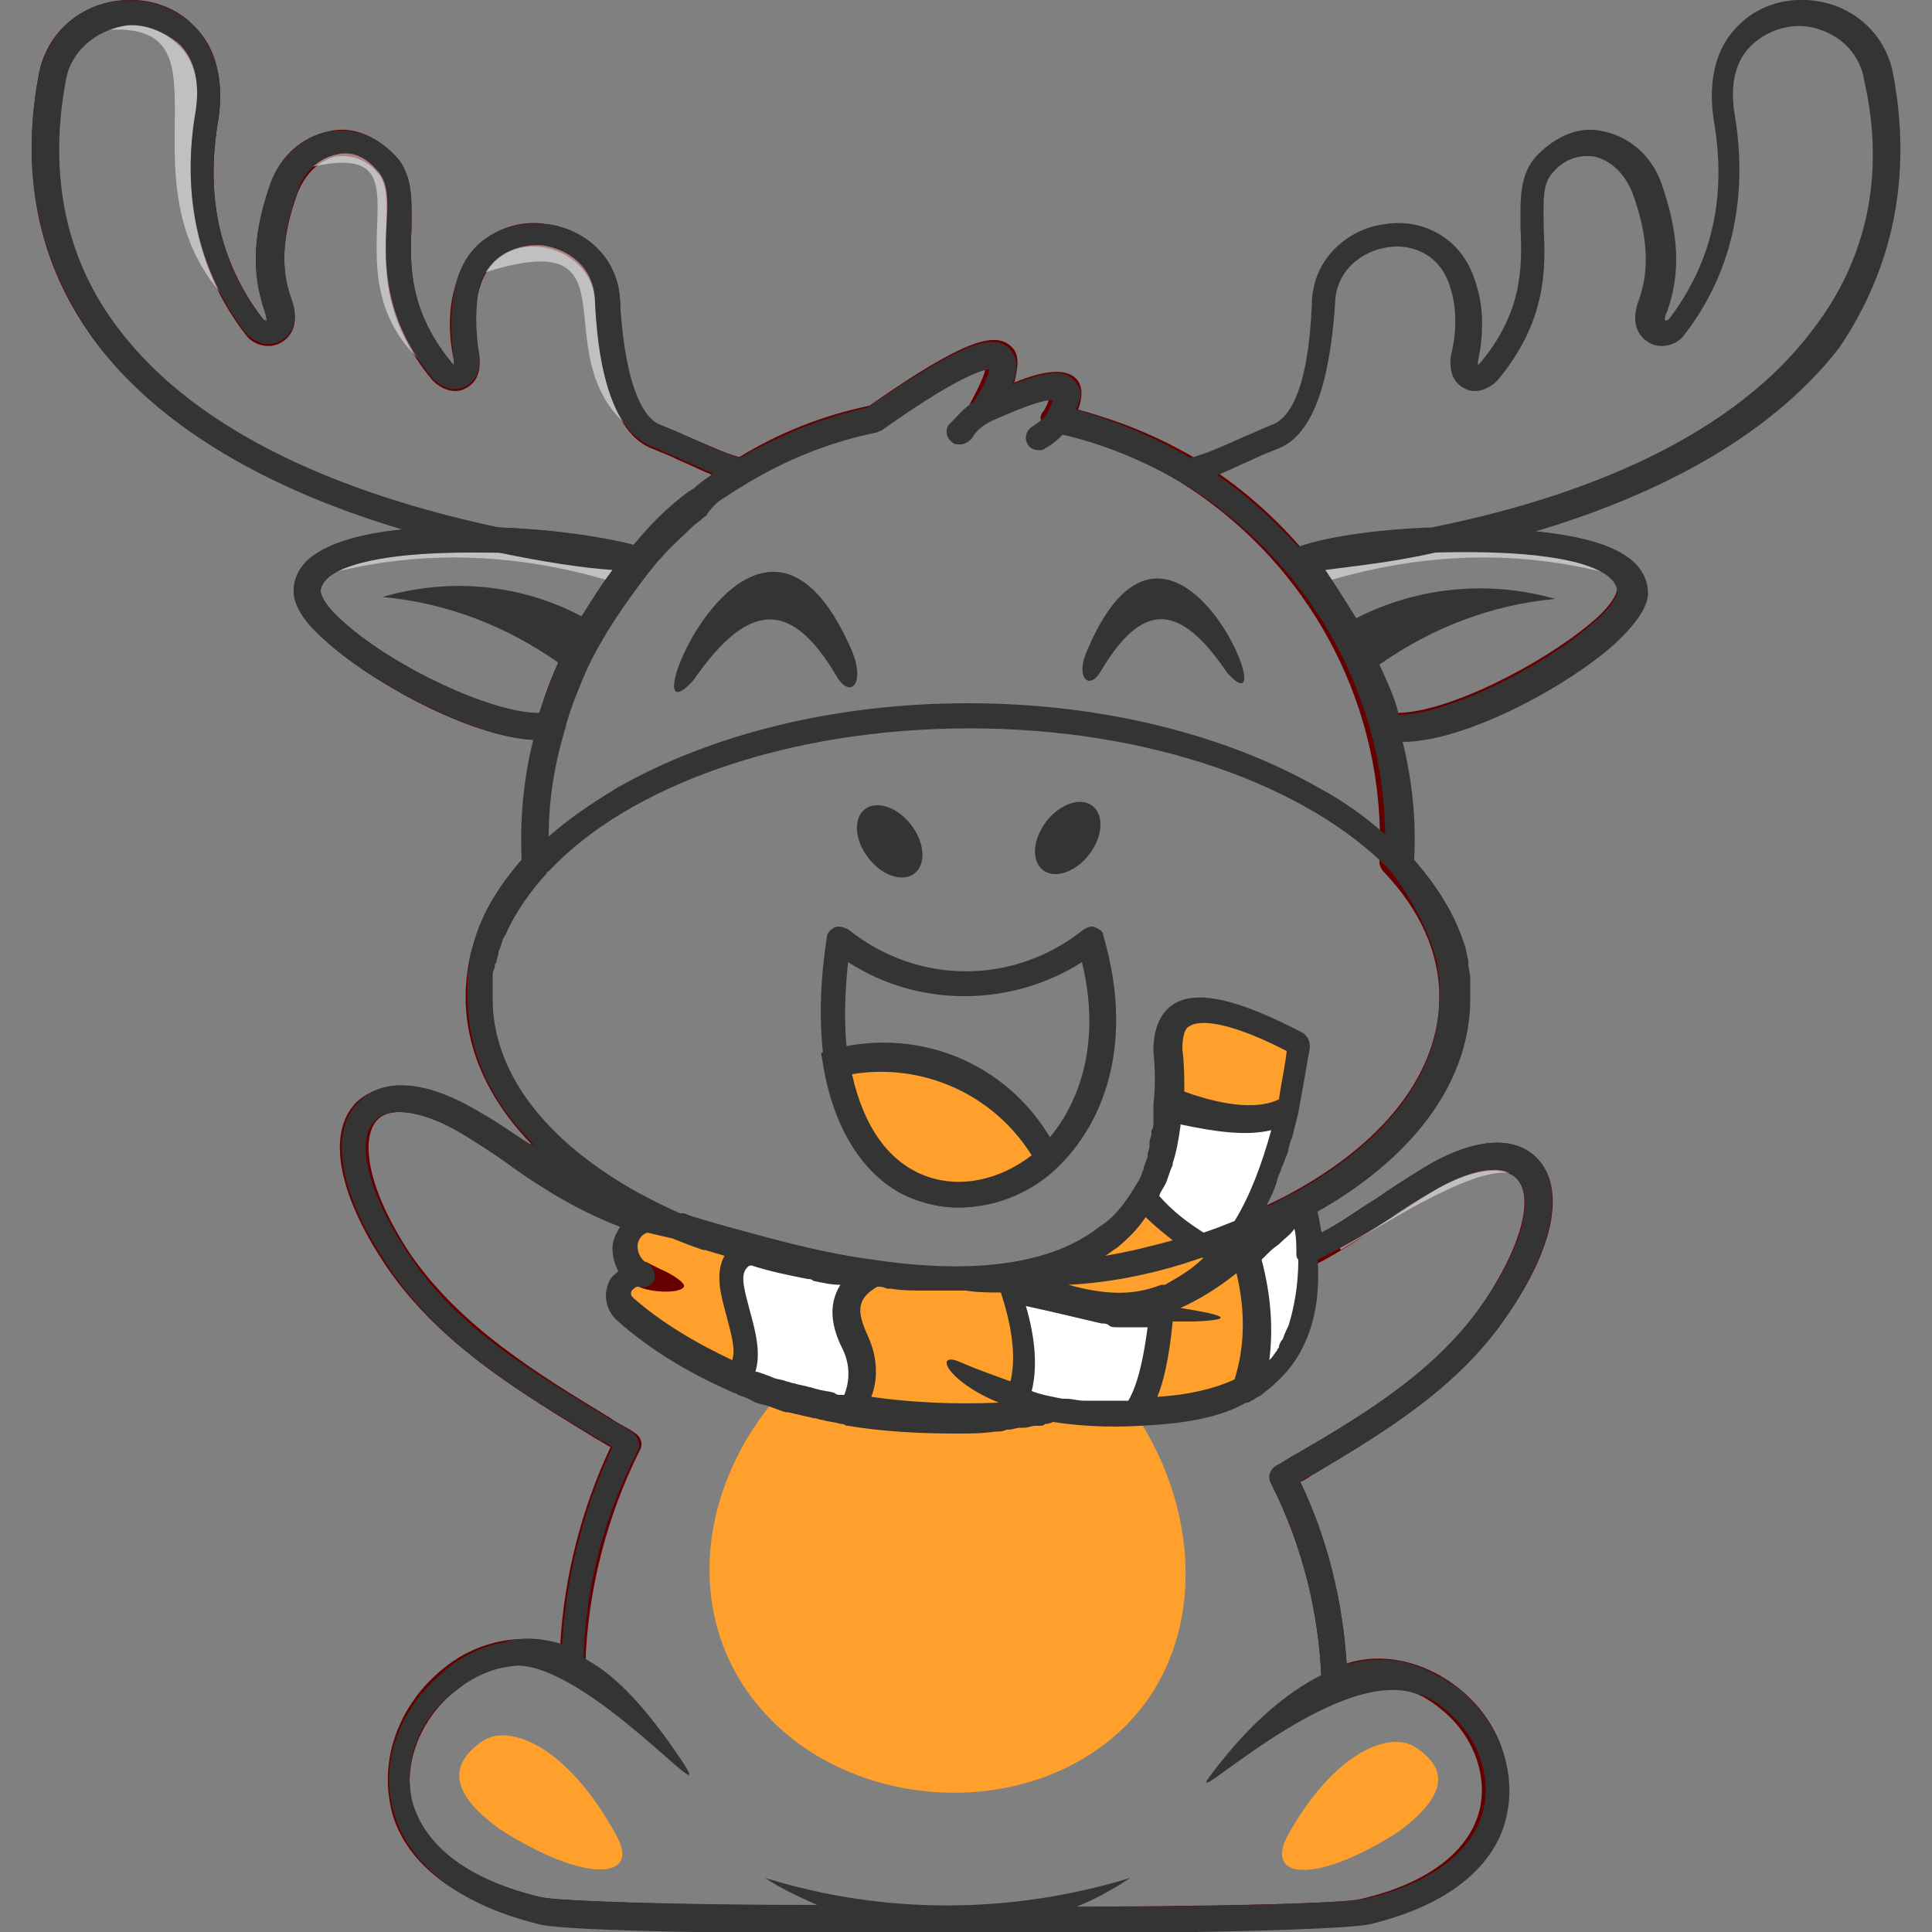
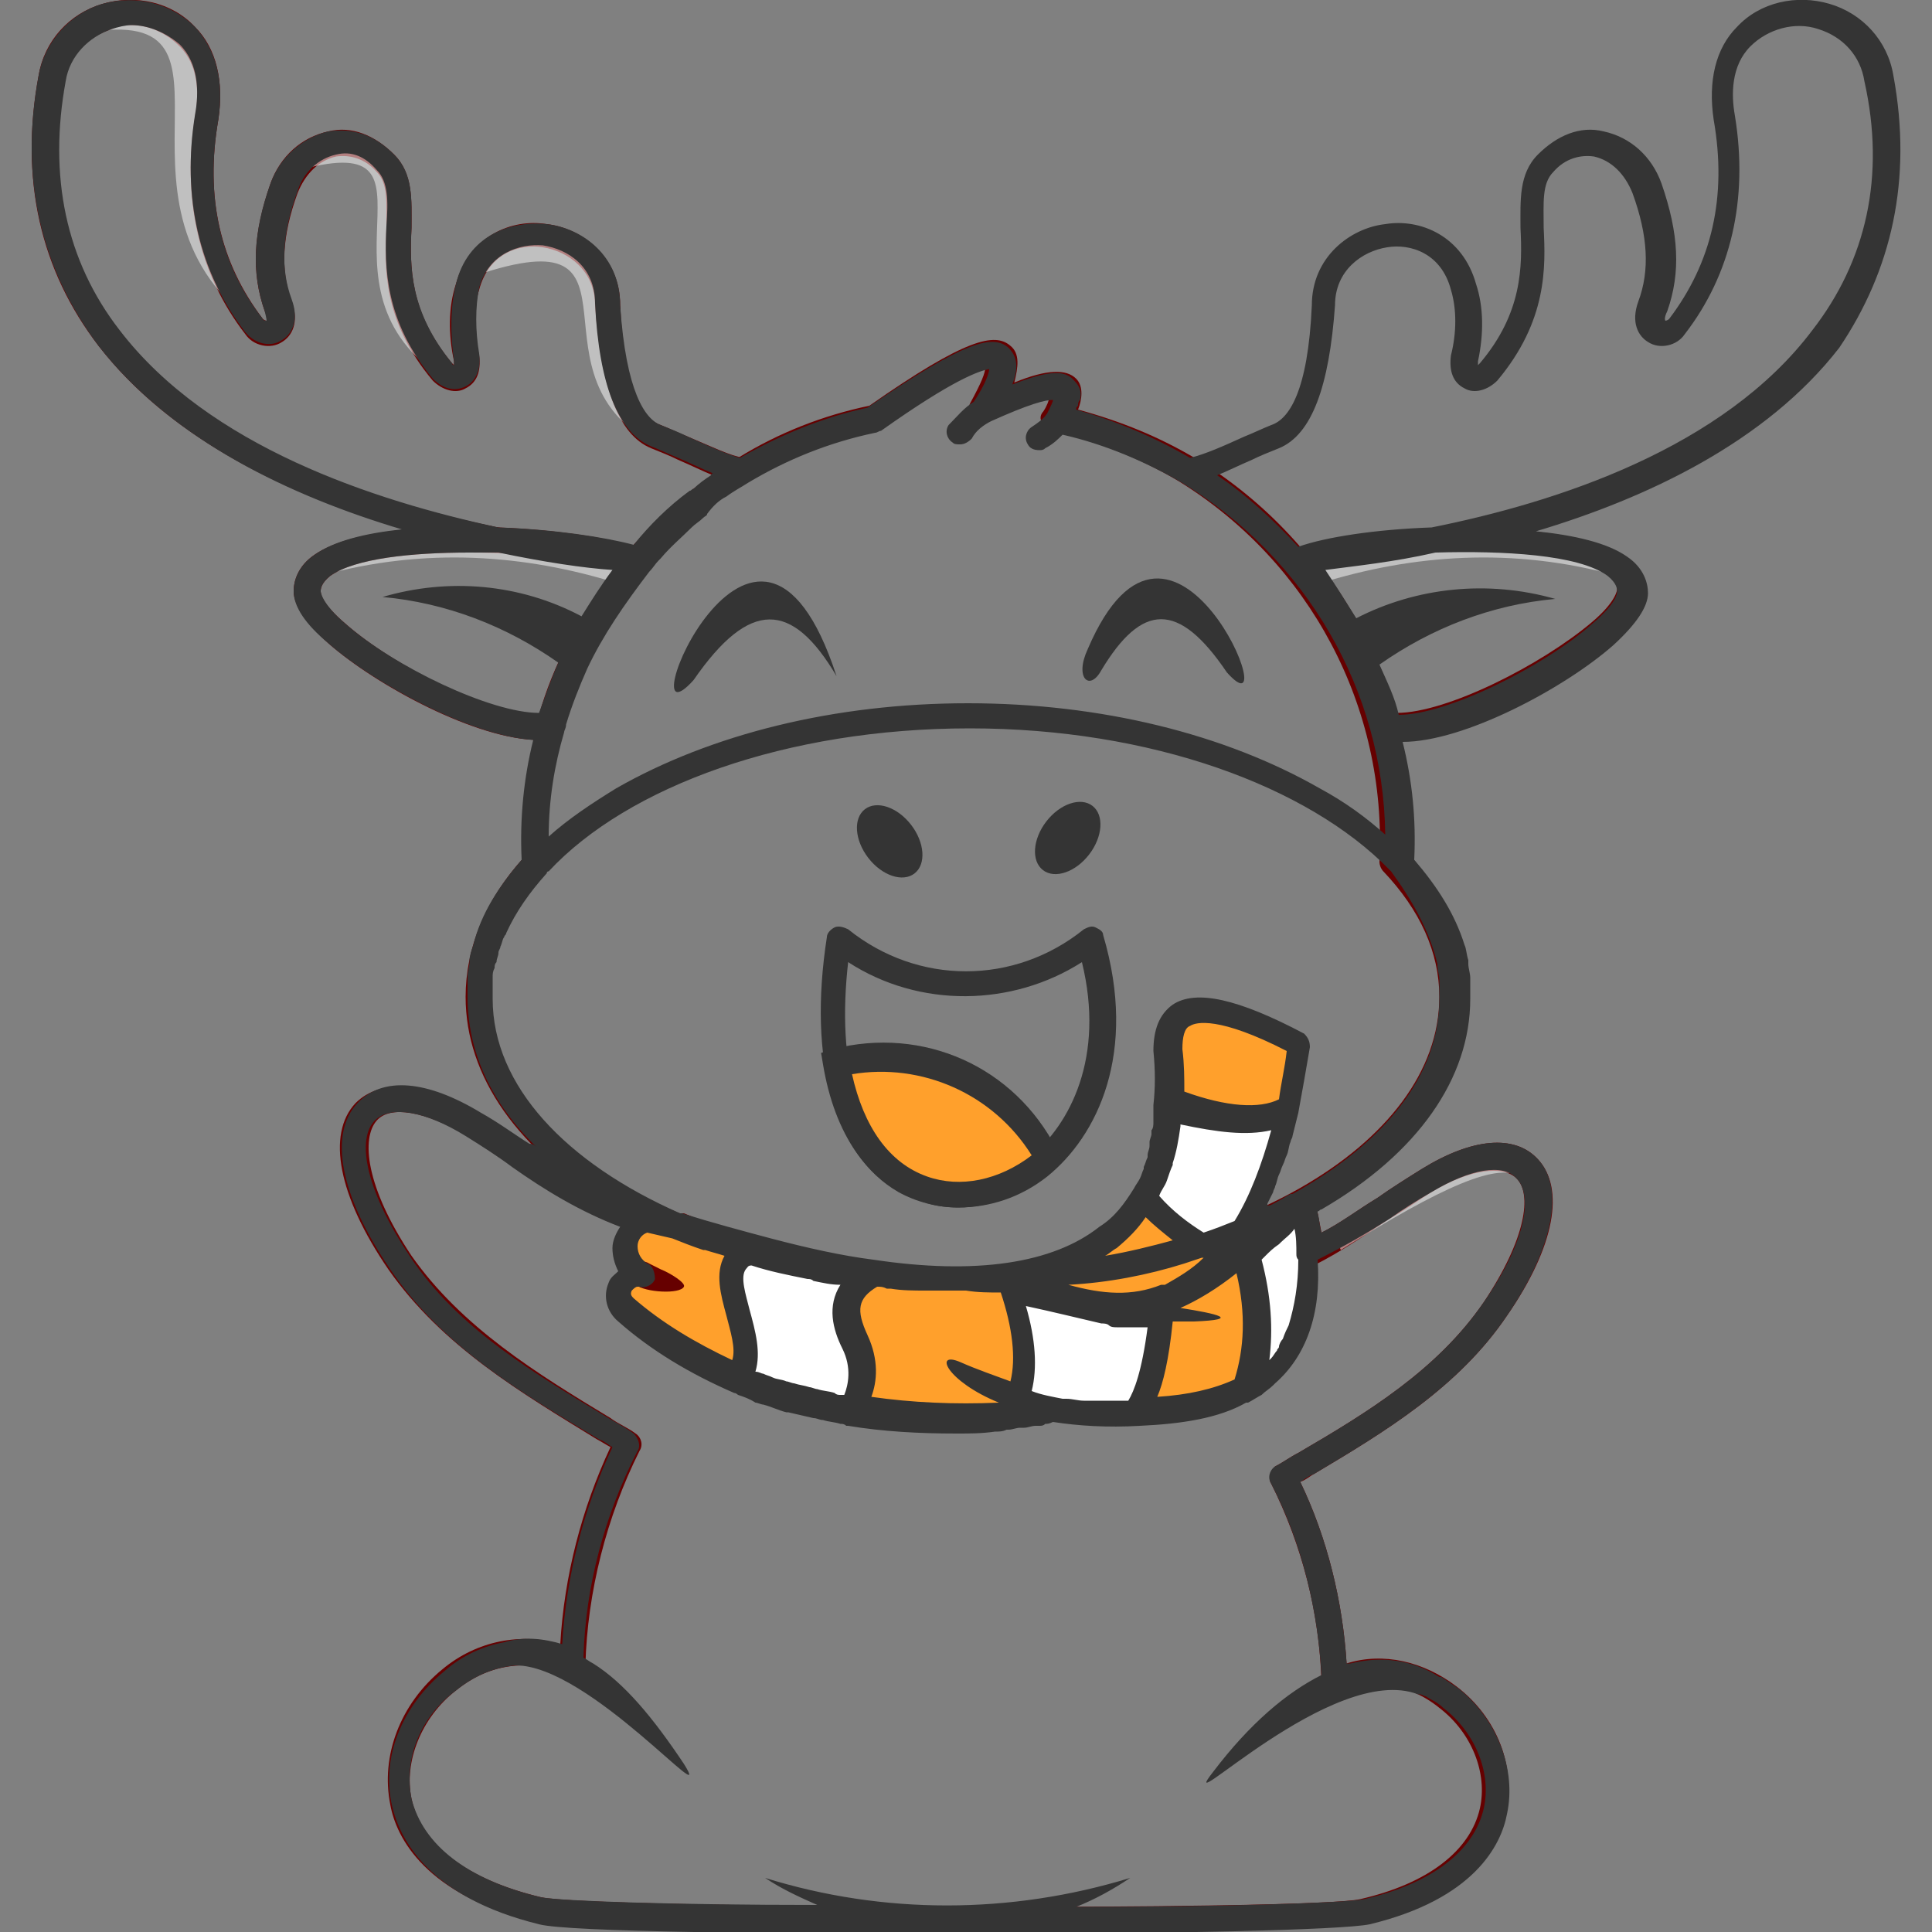
<svg xmlns="http://www.w3.org/2000/svg" version="1.1" id="Layer_1" x="0px" y="0px" viewBox="0 0 100 100" enable-background="new 0 0 100 100" xml:space="preserve">
  <rect x="0" y="0" width="100" height="100" fill="#808080" stroke="none" />
  <g>
    <path fill="#660000" d="M50,66.9c-6.9,0-13.3-1.6-18.2-4.4c-5-2.9-7.7-6.8-7.7-10.9c0-2.5,1-5,3-7.2c-0.4-8.4,3.9-16.3,11.1-20.7h0   c2.1-1.3,4.4-2.2,6.8-2.7c5-3.5,6.5-3.8,7.3-3.1c0.5,0.4,0.4,1.1,0.2,1.9c1.7-0.7,2.7-0.7,3.2-0.2c0.4,0.4,0.3,1.1,0.1,1.6   c2.2,0.6,4.2,1.4,6.2,2.6C69,28.1,73.3,36,72.9,44.4c2,2.2,3,4.7,3,7.2c0,4.2-2.7,8-7.7,10.9C63.3,65.4,56.9,66.9,50,66.9z    M45.6,22.2c-0.1,0.1-0.2,0.1-0.3,0.1c-2.3,0.5-4.5,1.4-6.6,2.6h0c-6.9,4.1-10.9,11.7-10.4,19.7c0,0.2-0.1,0.4-0.2,0.5   c-1.9,2-2.8,4.2-2.8,6.5c0,7.7,11,14,24.6,14c13.6,0,24.6-6.3,24.6-14c0-2.3-1-4.5-2.9-6.5c-0.1-0.1-0.2-0.3-0.2-0.5   c0.4-8-3.6-15.5-10.4-19.7c-2-1.2-4.3-2.1-6.6-2.6c-0.2-0.1-0.4-0.2-0.5-0.5c-0.1-0.2,0-0.4,0.1-0.5c0.2-0.3,0.3-0.6,0.3-0.7   c-0.3,0-1.2,0.2-3.2,1.2c-0.3,0.1-0.6,0.1-0.8-0.1c-0.2-0.2-0.2-0.5-0.1-0.8c0.6-1.1,0.8-1.6,0.8-1.9C50.8,19,49.4,19.5,45.6,22.2z    M38.5,24.4L38.5,24.4L38.5,24.4z" />
  </g>
  <g>
    <path fill="#660000" d="M27.9,38.3c-3.2,0-8.4-2.8-10.9-5c-1.2-1.1-1.8-2-1.8-2.7c0-0.5,0.2-1.3,1.1-1.9c3.4-2.3,14.1-1.4,16.9-0.3   c0.2,0.1,0.3,0.2,0.4,0.4c0.1,0.2,0,0.4-0.1,0.6c-2.3,2.8-3.8,5.6-4.4,8.3c-0.1,0.3-0.3,0.5-0.5,0.5C28.3,38.3,28.1,38.3,27.9,38.3   z M28.4,37.6L28.4,37.6L28.4,37.6z M24.3,28.6c-3,0-5.9,0.3-7.2,1.2c-0.5,0.4-0.5,0.7-0.5,0.8c0,0.1,0,0.6,1.3,1.7   c2.5,2.2,7.5,4.7,10,4.7c0,0,0,0,0,0c0.7-2.5,2-5,4-7.6C30.1,28.9,27.1,28.6,24.3,28.6z" />
  </g>
  <g opacity="0.5">
    <path fill-rule="evenodd" clip-rule="evenodd" fill="#FFFFFF" d="M15.9,30.3c0.6-3.4,14-2.6,17.1-1.4c-0.4,0.4-0.7,0.9-1,1.3   c-4.8-1.5-10-1.9-15.4-0.4C16.3,29.9,16.1,30.3,15.9,30.3" />
  </g>
  <g>
    <path fill="#660000" d="M33,29.6C33,29.6,33,29.6,33,29.6c-4.8-0.4-20.7-2.4-27.9-11.7C2.1,14,1,9.3,2,3.9c0.3-1.8,1.6-3.2,3.3-3.7   c1.7-0.5,3.6-0.1,4.8,1.2c1.1,1.1,1.5,2.8,1.2,4.8c-0.7,4,0.1,7.4,2.3,10.3c0.1,0.1,0.2,0.1,0.2,0.1c0,0,0.1-0.1-0.1-0.5   c-0.7-2-0.6-4,0.3-6.6c0.5-1.4,1.6-2.4,3-2.7c1.2-0.3,2.4,0.2,3.4,1.2c1,1,0.9,2.4,0.9,3.8c-0.1,2-0.1,4.4,2.1,7   c0,0,0.1,0.1,0.1,0.1c0,0,0-0.1,0-0.2c-0.3-1.4-0.3-2.8,0.1-4c0.7-2.5,2.9-3.4,4.7-3.1c1.8,0.2,3.8,1.7,3.8,4.2   c0.2,4.5,1.2,5.9,2.1,6.2c0.5,0.2,0.9,0.4,1.4,0.6c1.2,0.5,2.2,1,2.9,1.1c0.3,0.1,0.5,0.3,0.5,0.5c0,0.3-0.1,0.5-0.3,0.7   c-1.9,1.1-3.7,2.7-5.3,4.5C33.4,29.6,33.2,29.6,33,29.6z M6.8,1.3c-0.3,0-0.7,0-1,0.2C4.5,1.9,3.6,2.9,3.3,4.2   c-0.9,4.9,0.1,9.3,2.8,12.9c6.7,8.7,21.6,10.8,26.6,11.2c1.3-1.4,2.7-2.7,4.2-3.7c-0.5-0.2-1.1-0.5-1.8-0.8   c-0.4-0.2-0.9-0.4-1.4-0.6c-1.7-0.7-2.6-3.2-2.9-7.4c0,0,0,0,0,0c0-1.8-1.4-2.8-2.7-3c-1.2-0.2-2.8,0.3-3.3,2.2   c-0.3,1-0.3,2.2,0,3.4c0.1,0.8-0.1,1.4-0.7,1.7c-0.5,0.3-1.2,0.1-1.7-0.4c0,0,0,0,0,0c-2.6-3.1-2.5-5.9-2.4-7.9   c0-1.3,0.1-2.3-0.5-2.9c-0.6-0.7-1.4-0.9-2.1-0.8c-0.9,0.2-1.6,0.9-2,1.9c-0.8,2.2-0.9,4-0.3,5.6c0.4,1.1,0,1.8-0.5,2.1   c-0.6,0.4-1.5,0.2-1.9-0.4c-2.4-3.1-3.3-7-2.6-11.3c0.2-1.1,0.2-2.6-0.8-3.6C8.6,1.7,7.7,1.3,6.8,1.3z" />
  </g>
  <g>
    <path fill="#660000" d="M50.5,100c-10.4,0-21.3-0.2-22.7-0.5c-5.8-1.4-7.3-4.4-7.6-6.1c-0.5-2.5,0.5-5.2,2.7-7   c1.8-1.5,4.1-1.9,6.1-1.3c0.2-3.5,1.1-7,2.6-10.2c-0.2-0.1-0.5-0.3-0.7-0.4c-3.9-2.4-8-4.8-10.8-8.8c-2.6-3.8-3.2-7-1.7-8.6   c1.3-1.3,3.6-1.1,6.4,0.5c0.9,0.5,1.7,1.1,2.5,1.6c2.4,1.6,4.7,3.2,7.9,3.6c0.1,0,0.1,0,0.2,0c4.3,1.8,9.4,2.8,14.7,2.8   c7-0.2,12.7-1.5,17-3.9c0.2-0.1,0.4-0.1,0.6,0c0.2,0.1,0.3,0.3,0.4,0.5c0.1,0.6,0.2,1.1,0.3,1.6c1-0.5,1.9-1.2,2.9-1.8   c0.7-0.5,1.5-1,2.3-1.5c2.6-1.6,4.8-1.8,6-0.5c1.4,1.5,0.9,4.5-1.6,8.1c-2.5,3.7-6.3,6-10,8.2c-0.2,0.1-0.4,0.3-0.7,0.4   c1.4,2.9,2.2,6.2,2.4,9.4c1.9-0.6,4-0.1,5.7,1.2c2.1,1.6,3.1,4.2,2.5,6.5c-0.3,1.6-1.7,4.4-7.1,5.7C69.4,99.8,60.1,100,50.5,100z    M27.1,86.2c-1.2,0-2.4,0.4-3.5,1.3c-1.8,1.4-2.7,3.7-2.3,5.6c0.5,2.4,2.9,4.2,6.7,5.1c2.6,0.6,39.8,0.7,42.4,0.1   c3.5-0.8,5.7-2.5,6.2-4.7c0.4-1.8-0.4-3.9-2.1-5.2c-1.6-1.3-3.5-1.5-5.2-0.7c-0.2,0.1-0.4,0.1-0.6,0c-0.2-0.1-0.3-0.3-0.3-0.6   c-0.1-3.6-1-7.1-2.6-10.3c-0.2-0.3,0-0.7,0.2-0.9c0.4-0.2,0.8-0.5,1.2-0.7c3.6-2.1,7.2-4.3,9.6-7.8c2.2-3.3,2.5-5.6,1.7-6.4   c-0.7-0.7-2.4-0.5-4.4,0.7c-0.8,0.5-1.5,1-2.2,1.4c-1.2,0.8-2.5,1.7-3.9,2.4c-0.2,0.1-0.4,0.1-0.6,0c-0.2-0.1-0.3-0.3-0.3-0.5   c0-0.5-0.1-1-0.2-1.5c-4.3,2.2-10,3.4-16.8,3.6c-5.5,0-10.8-1-15.2-2.9c-3.4-0.5-5.9-2.2-8.3-3.8c-0.8-0.5-1.6-1.1-2.4-1.6   c-2.2-1.3-4-1.6-4.7-0.8c-0.8,0.9-0.6,3.4,1.8,7c2.6,3.7,6.5,6.1,10.3,8.4c0.4,0.3,0.9,0.5,1.3,0.8c0.3,0.2,0.4,0.6,0.2,0.9   c-1.7,3.4-2.7,7.3-2.8,11.1c0,0.2-0.1,0.4-0.3,0.6c-0.2,0.1-0.4,0.1-0.6,0C28.6,86.3,27.9,86.2,27.1,86.2z" />
  </g>
  <g opacity="0.5">
    <path fill-rule="evenodd" clip-rule="evenodd" fill="#FFFFFF" d="M79.4,61.3c-0.5-1.7-2.6-2-5.6-0.2c-1.5,0.9-3,2-4.5,2.9   c0,0.2,0,0.5,0.1,0.7c5.1-3.2,8.3-4.7,9.4-3.7C79,60.9,79.2,61.3,79.4,61.3" />
  </g>
  <g>
-     <path fill-rule="evenodd" clip-rule="evenodd" fill="#FFA02C" d="M40.4,72.1c5.5-4.2,13.3-3.8,18.3,1c3.7,5.4,3.8,12.9-1.3,17   c-5.1,4.1-13.3,3.4-17.7-1.3C35.2,84,36.1,76.9,40.4,72.1" />
-   </g>
+     </g>
  <g>
-     <path fill-rule="evenodd" clip-rule="evenodd" fill="#FFA02C" d="M72.4,94.8c-4.2,2.7-6.9,2.5-5.8,0.3c2.4-4.4,5.3-5.5,6.6-4.7   C75.1,91.6,74.8,93,72.4,94.8" />
-   </g>
+     </g>
  <g>
-     <path fill-rule="evenodd" clip-rule="evenodd" fill="#FFA02C" d="M25.9,94.7c4.4,2.8,7.3,2.6,6,0.3c-2.5-4.6-5.5-5.8-6.9-4.9   C23.1,91.4,23.4,92.9,25.9,94.7" />
-   </g>
+     </g>
  <g>
    <path fill="#343434" d="M49.6,62.5c-1.1,0-2.2-0.3-3.1-0.8c-3.3-1.9-4.7-6.8-3.7-13.2c0-0.2,0.2-0.4,0.4-0.5c0.2-0.1,0.5,0,0.7,0.1   c3.6,2.9,8.6,2.9,12.2,0c0.2-0.1,0.4-0.2,0.6-0.1c0.2,0.1,0.4,0.2,0.4,0.4c1.8,6.1-0.3,10.4-2.9,12.5C52.8,62,51.2,62.5,49.6,62.5z    M43.9,49.8c-0.6,5.3,0.5,9.3,3.2,10.8c1.9,1.1,4.3,0.8,6.2-0.7c2.1-1.7,3.9-5.2,2.7-10.1C52.4,52.1,47.6,52.2,43.9,49.8z" />
  </g>
  <g>
    <path fill-rule="evenodd" clip-rule="evenodd" fill="#FFA02C" d="M54.2,60c-2-4-6.6-6-10.9-4.9C44.4,62.5,50.5,63.4,54.2,60z" />
  </g>
  <g>
    <path fill="#343434" d="M49.6,62.5c-0.7,0-1.4-0.1-2.1-0.4c-2.6-0.9-4.3-3.4-4.9-7l-0.1-0.6l0.6-0.2c4.7-1.2,9.4,0.9,11.6,5.2   l0.2,0.5l-0.4,0.3C53.1,61.8,51.3,62.5,49.6,62.5z M44.1,55.6c0.6,2.7,1.9,4.6,3.9,5.3c1.7,0.6,3.7,0.2,5.4-1.1   C51.4,56.6,47.7,55,44.1,55.6z" />
  </g>
  <g>
    <path fill="#660000" d="M72.3,38.3c-0.2,0-0.4,0-0.6,0c-0.3,0-0.5-0.2-0.5-0.5c-0.7-2.7-2.1-5.5-4.4-8.3c-0.1-0.2-0.2-0.4-0.1-0.6   c0.1-0.2,0.2-0.4,0.4-0.4c2.8-1.1,13.6-2,16.9,0.3c0.9,0.6,1.1,1.4,1.1,1.9c0,0.8-0.6,1.7-1.8,2.7C80.8,35.4,75.5,38.3,72.3,38.3z    M72.3,36.9C72.3,36.9,72.3,36.9,72.3,36.9c2.6,0,7.5-2.5,10.1-4.7c1.3-1.1,1.3-1.7,1.3-1.7c0-0.1,0-0.4-0.5-0.8   c-2.5-1.7-11.2-1.3-14.8-0.4C70.3,31.9,71.6,34.5,72.3,36.9z" />
  </g>
  <g opacity="0.5">
    <path fill-rule="evenodd" clip-rule="evenodd" fill="#FFFFFF" d="M84.4,30.3c-0.6-3.4-14-2.6-17.1-1.4c0.4,0.4,0.7,0.9,1,1.3   c4.8-1.5,10-1.9,15.4-0.4C83.9,29.9,84.2,30.3,84.4,30.3" />
  </g>
  <g opacity="0.5">
    <path fill-rule="evenodd" clip-rule="evenodd" fill="#FFFFFF" d="M3.4,1.9c10.9-2.5,0.9,8.3,9.8,14.9C11,14,10,10.4,10.7,6.1   c0.3-1.5,0.1-3.1-1-4.2C8.2,0.4,4.1,0.2,3.4,1.9" />
  </g>
  <g opacity="0.5">
    <path fill-rule="evenodd" clip-rule="evenodd" fill="#FFFFFF" d="M14.8,9c9.1-2.8,1,5.2,7.6,10.2c-1.6-2.1-2.3-4.8-1.8-8   c0.2-1.1,0-2.3-0.8-3.1c-0.8-0.8-2-1.1-3.1-0.8C15.9,7.6,15.2,8.2,14.8,9" />
  </g>
  <g opacity="0.5">
    <path fill-rule="evenodd" clip-rule="evenodd" fill="#FFFFFF" d="M25.1,14.1c8.9-2.8,1.8,5.5,9,9c-1.9-1.8-3-4.4-2.9-7.7   c0-1.2-0.3-2.3-1.2-3c-0.9-0.7-2.2-0.8-3.2-0.3C25.9,12.5,25.3,13.2,25.1,14.1" />
  </g>
  <g>
    <path fill-rule="evenodd" clip-rule="evenodd" fill="#FFA02C" d="M33.2,66c-0.5-0.3-0.9-0.9-0.8-1.5c0-0.6,0.4-1.2,1-1.4   c0.6-0.2,1.1,0.1,1.7,0.3c17.8,5.8,26.4,2.5,25.5-9.1c-0.2-2.7,2.1-2.8,6.8-0.3c-1.2,9-4.3,13.3-9.5,14c2.9-0.2,5.5-2,9.5-5.7   c2,8.1-2,11.6-12,10.5c-1-0.1-2.1,0.4-3.7,0.5c-8.5,0.4-14.9-1.8-19.3-5.6c-0.4-0.3-0.5-0.8-0.3-1.2C32.3,66.1,32.8,65.9,33.2,66z" />
  </g>
  <g>
    <path fill-rule="evenodd" clip-rule="evenodd" fill="#FFFFFF" d="M59.2,61.9c0.8-1.3,1.2-2.9,1.4-4.8h0c2.8,1.1,4.9,1.2,6.1,0.4   l0,0c-0.7,3.3-1.8,5.8-3.3,7.5l-0.2,0C61.8,64.4,60.5,63.4,59.2,61.9L59.2,61.9z" />
  </g>
  <g>
    <path fill-rule="evenodd" clip-rule="evenodd" fill="#FFFFFF" d="M64.4,64.8c0.9-0.7,1.8-1.6,2.9-2.5c1.2,4.8,0.2,8-2.9,9.6   C65.2,69.9,65.2,67.5,64.4,64.8z" />
  </g>
  <g>
    <path fill-rule="evenodd" clip-rule="evenodd" fill="#FFFFFF" d="M52.2,66.2c1.1,3.1,1.1,5.5,0,7.1c1.3-0.1,2.2-0.5,3.1-0.4   c1.2,0.1,2.4,0.2,3.4,0.2c0.6-0.7,1.1-2.6,1.5-5.8C57.6,68.2,55.1,67.4,52.2,66.2z" />
  </g>
  <g>
    <path fill-rule="evenodd" clip-rule="evenodd" fill="#FFFFFF" d="M39.4,64.7c2.1,0.5,4,0.9,5.7,1.2l0,0.1c-1.6,1-1.7,2-0.9,3.5   c0.7,1.4,0.4,2.6-0.1,3.4c-2.1-0.4-4.1-0.9-5.8-1.6C39.9,69.4,36,65.2,39.4,64.7L39.4,64.7z" />
  </g>
  <g>
    <path fill="#660000" d="M32.9,66.5c-0.3-0.2-0.4-0.6-0.2-0.9c0.2-0.3,0.6-0.4,0.9-0.2c0.2,0.1,0.4,0.2,0.6,0.3   c0.5,0.2,1.3,0.7,1.2,0.9C35.2,67,33.4,66.9,32.9,66.5" />
  </g>
  <g>
    <path fill="#343434" d="M98,3.9c-0.3-1.8-1.6-3.2-3.3-3.7c-1.7-0.5-3.6-0.1-4.8,1.2c-1.1,1.1-1.5,2.8-1.2,4.8   c0.7,4-0.1,7.4-2.3,10.3c-0.1,0.1-0.2,0.1-0.2,0.1c0,0-0.1-0.1,0.1-0.5c0.7-2,0.6-4-0.3-6.6c-0.5-1.4-1.6-2.4-3-2.7   c-1.2-0.3-2.4,0.2-3.4,1.2c-1,1-0.9,2.4-0.9,3.8c0.1,2,0.1,4.4-2.1,7c0,0-0.1,0.1-0.1,0.1c0,0,0-0.1,0-0.2c0.3-1.4,0.3-2.8-0.1-4   c-0.7-2.5-2.9-3.4-4.7-3.1c-1.8,0.2-3.8,1.7-3.8,4.2c-0.2,4.5-1.2,5.9-2.1,6.2c-0.5,0.2-0.9,0.4-1.4,0.6c-1.1,0.5-2,0.9-2.8,1.1   c-1.9-1.1-3.8-1.9-5.9-2.5c0-0.1,0-0.1,0.1-0.2c0-0.1,0-0.2,0.1-0.3c0,0,0,0,0,0c0,0,0,0,0,0c0.1-0.4,0-0.7-0.3-1   c-0.5-0.6-1.4-0.5-3.2,0.2c0.3-0.8,0.3-1.4-0.2-1.9c-0.8-0.7-2.2-0.4-7.3,3.1c-2.3,0.5-4.5,1.4-6.6,2.6c-0.7-0.2-1.6-0.6-2.7-1.1   c-0.4-0.2-0.9-0.4-1.4-0.6c-0.8-0.3-1.8-1.7-2.1-6.2c0-2.6-2-4-3.8-4.2c-1.9-0.2-4.1,0.6-4.7,3.1c-0.3,1.2-0.3,2.6-0.1,4   c0,0.1,0,0.2,0,0.2c0,0-0.1,0-0.1-0.1c-2.2-2.7-2.2-5-2.1-7c0-1.5,0.1-2.8-0.9-3.8c-1-1-2.1-1.4-3.4-1.2c-1.3,0.3-2.5,1.3-3,2.7   c-0.9,2.5-1,4.6-0.3,6.6c0.1,0.4,0.1,0.5,0.1,0.5c0,0-0.2,0-0.2-0.1c-2.2-2.8-3-6.3-2.3-10.3c0.3-2-0.1-3.6-1.2-4.8   C8.9,0.2,7.1-0.3,5.3,0.2C3.6,0.7,2.3,2.2,2,3.9c-1,5.3,0.1,10,3.1,14c3.8,4.9,10,7.8,15.7,9.5c-1.9,0.2-3.5,0.6-4.5,1.3   c-0.9,0.6-1.1,1.4-1.1,1.9c0,0.8,0.6,1.7,1.8,2.7c2.4,2.1,7.4,4.8,10.6,5c-0.5,2-0.7,4.1-0.6,6.2c-1.2,1.4-2.1,2.8-2.5,4.4   c0,0,0,0,0,0c-0.1,0.3-0.2,0.6-0.2,0.8c0,0,0,0.1,0,0.1c0,0.2-0.1,0.5-0.1,0.7c0,0.1,0,0.1,0,0.2c0,0.3,0,0.6,0,0.9   c0,2.8,1.2,5.5,3.6,7.8c-0.1-0.1-0.2-0.2-0.4-0.2c-0.8-0.5-1.6-1.1-2.5-1.6c-2.8-1.7-5.1-1.9-6.4-0.5c-1.5,1.6-0.9,4.8,1.7,8.6   c2.7,4,6.8,6.4,10.8,8.8c0.3,0.1,0.5,0.3,0.7,0.4c-1.5,3.2-2.4,6.7-2.6,10.2c-1-0.3-2-0.4-3-0.1c-1.1,0.2-2.2,0.7-3.1,1.5   c-2.2,1.8-3.3,4.5-2.7,7c0.4,1.7,1.9,4.7,7.6,6.1c1.5,0.4,12.3,0.5,22.7,0.5c9.6,0,18.9-0.2,20.3-0.5c5.4-1.3,6.8-4.1,7.1-5.7   c0.5-2.3-0.5-4.9-2.5-6.5c-0.3-0.2-0.6-0.4-0.9-0.6c0,0,0,0-0.1,0c-1.4-0.9-3-1.1-4.6-0.7c-0.1,0-0.1,0-0.2,0   c-0.2-3.2-1-6.5-2.4-9.4c0.2-0.1,0.4-0.3,0.7-0.4c3.7-2.2,7.5-4.5,10-8.2c2.4-3.5,3-6.6,1.6-8.1c-1.2-1.3-3.4-1.1-6,0.5   c-0.8,0.5-1.6,1-2.3,1.5c-1,0.6-1.9,1.3-2.9,1.8c0,0,0,0,0,0c-0.1-0.3-0.1-0.7-0.2-1c0,0,0-0.1,0-0.1c0.1,0,0.1-0.1,0.2-0.1   c5-2.9,7.7-6.8,7.7-10.9c0-0.3,0-0.6,0-0.9c0-0.1,0-0.1,0-0.2c0-0.2-0.1-0.5-0.1-0.7c0-0.1,0-0.1,0-0.2c-0.1-0.3-0.1-0.6-0.2-0.8   c0,0,0,0,0,0c-0.5-1.6-1.4-3-2.6-4.4c0.1-2.1-0.1-4.1-0.6-6.1c3.2,0,8.4-2.8,10.9-5c1.2-1.1,1.8-2,1.8-2.7c0-0.5-0.2-1.3-1.1-1.9   c-1-0.7-2.7-1.1-4.7-1.3c5.7-1.7,11.9-4.6,15.7-9.5C97.9,14,99,9.3,98,3.9z M37.6,25.7c0.4-0.3,0.8-0.5,1.1-0.7h0   c2-1.2,4.2-2.1,6.6-2.6c0.1,0,0.2-0.1,0.3-0.1c3.8-2.7,5.1-3.1,5.6-3.2c0,0.2-0.2,0.8-0.8,1.7c-0.5,0.3-0.9,0.8-1.3,1.2   c-0.2,0.3-0.1,0.7,0.2,0.9c0.1,0.1,0.2,0.1,0.4,0.1c0.2,0,0.4-0.1,0.6-0.3c0.2-0.4,0.6-0.7,1-0.9c2-0.9,2.8-1.1,3.2-1.1   c0,0,0,0,0,0c0,0.1-0.1,0.3-0.3,0.7c-0.2,0.3-0.5,0.5-0.8,0.7c-0.3,0.2-0.4,0.6-0.2,0.9c0.1,0.2,0.3,0.3,0.6,0.3   c0.1,0,0.2,0,0.3-0.1c0.4-0.2,0.7-0.5,0.9-0.7c2.2,0.5,4.3,1.4,6.2,2.5c6.4,3.9,10.4,10.7,10.5,18.2c-1-0.9-2.1-1.7-3.4-2.4   c-4.9-2.8-11.3-4.4-18.2-4.4c-6.9,0-13.3,1.6-18.2,4.4c-1.3,0.8-2.5,1.6-3.5,2.5c0-1.9,0.3-3.7,0.8-5.4c0,0,0,0,0,0   c0-0.1,0.1-0.2,0.1-0.4c0.3-1,0.7-2,1.1-2.9c0.8-1.7,1.9-3.3,3.2-5c0.2-0.2,0.3-0.4,0.5-0.6c0,0,0.1-0.1,0.1-0.1   c0.5-0.6,1.1-1.1,1.6-1.6c0.2-0.2,0.4-0.3,0.6-0.5c0.1-0.1,0.2-0.1,0.2-0.2C36.9,26.2,37.2,25.9,37.6,25.7   C37.6,25.7,37.6,25.7,37.6,25.7z M6.2,17.1c-2.8-3.6-3.7-8-2.8-12.9c0.2-1.3,1.2-2.3,2.4-2.7c0.3-0.1,0.7-0.2,1-0.2   c0.9,0,1.8,0.4,2.5,1c1,1,1,2.5,0.8,3.6c-0.7,4.3,0.2,8.2,2.6,11.3c0.5,0.6,1.3,0.8,1.9,0.4c0.5-0.3,0.9-1,0.5-2.1   c-0.6-1.6-0.5-3.4,0.3-5.6c0.3-1,1.1-1.7,2-1.9c0.8-0.2,1.5,0.1,2.1,0.8c0.6,0.6,0.6,1.6,0.5,2.9c-0.1,2.1-0.1,4.9,2.4,7.9   c0,0,0,0,0,0c0.5,0.5,1.1,0.7,1.7,0.4c0.6-0.3,0.8-1,0.7-1.7c-0.2-1.2-0.2-2.4,0-3.4c0.5-1.8,2.1-2.3,3.3-2.2   c1.3,0.2,2.7,1.1,2.7,3c0,0,0,0,0,0c0.2,4.2,1.2,6.7,2.9,7.4c0.5,0.2,0.9,0.4,1.4,0.6c0.7,0.3,1.3,0.6,1.8,0.8c0,0-0.1,0-0.1,0.1   c-0.3,0.2-0.6,0.4-0.9,0.7c-0.1,0-0.1,0.1-0.2,0.1c-1.1,0.8-2.1,1.8-2.9,2.8c-1.5-0.4-4.1-0.8-7-0.9C19.3,25.9,10.8,23.1,6.2,17.1z    M17.9,32.3c-1.3-1.1-1.3-1.7-1.3-1.7c0-0.1,0-0.4,0.5-0.8c1.3-0.9,4.2-1.2,7.2-1.2c0.5,0,1,0,1.5,0c2.4,0.5,4.4,0.8,5.9,0.9   c-0.6,0.8-1.1,1.6-1.6,2.4c-3.2-1.7-6.9-2-10.3-1c3.3,0.3,6.4,1.5,9.1,3.4c-0.4,0.9-0.7,1.8-1,2.6c0,0,0,0,0,0   C25.4,36.9,20.4,34.5,17.9,32.3z M71.9,63.1c0.7-0.5,1.5-1,2.2-1.4c2-1.2,3.7-1.5,4.4-0.7c0.8,0.8,0.6,3.1-1.7,6.4   c-2.4,3.5-6,5.7-9.6,7.8c-0.4,0.2-0.8,0.5-1.2,0.7c-0.3,0.2-0.4,0.6-0.2,0.9c1.6,3.1,2.4,6.5,2.6,9.9c-1.8,0.9-3.7,2.5-5.6,5   c-2.2,2.8,6.2-5.7,10.6-4c0,0,0,0,0.1,0c0.1,0,0.2,0.1,0.3,0.1c0.3,0.2,0.6,0.3,0.9,0.6c1.7,1.3,2.5,3.4,2.1,5.2   c-0.5,2.2-2.7,3.9-6.2,4.7c-1,0.2-7.4,0.4-14.9,0.4c1-0.4,1.9-0.9,2.8-1.5c-6.2,1.9-12.8,1.9-18.9,0c0.9,0.6,1.8,1,2.7,1.4   C35,98.6,29,98.4,28,98.2c-3.8-0.9-6.1-2.7-6.7-5.1c-0.4-2,0.4-4.2,2.3-5.6c1-0.8,2-1.2,3.1-1.3c3.8,0,10.4,7.8,8.7,5.1   c-1.6-2.4-3.1-4.2-4.7-5.2c-0.2-0.1-0.3-0.2-0.5-0.3c0.1-3.7,1.1-7.4,2.8-10.7c0.2-0.3,0-0.7-0.2-0.9c-0.4-0.3-0.8-0.5-1.3-0.8   c-3.8-2.3-7.8-4.6-10.3-8.4c-2.4-3.6-2.7-6.1-1.8-7c0.8-0.8,2.6-0.5,4.7,0.8c0.8,0.5,1.6,1,2.4,1.6c1.7,1.2,3.5,2.3,5.6,3.1   c-0.2,0.3-0.4,0.7-0.4,1.1c0,0.4,0.1,0.8,0.3,1.2c-0.2,0.2-0.4,0.3-0.5,0.6c-0.3,0.7-0.1,1.5,0.5,2c1.7,1.5,3.7,2.7,6,3.7   c0,0,0,0,0,0c0.1,0,0.2,0.1,0.2,0.1c0.3,0.1,0.6,0.2,0.9,0.4c0.1,0,0.3,0.1,0.4,0.1c0.4,0.1,0.8,0.3,1.2,0.4c0.1,0,0.1,0,0.1,0   c0.4,0.1,0.9,0.2,1.3,0.3c0.2,0,0.3,0.1,0.5,0.1c0.3,0.1,0.6,0.1,0.9,0.2c0.1,0,0.2,0,0.3,0.1c0,0,0.1,0,0.1,0   c1.8,0.3,3.7,0.4,5.6,0.4c0.7,0,1.3,0,2-0.1c0.2,0,0.4,0,0.6-0.1c0,0,0,0,0,0c0,0,0,0,0.1,0c0.2,0,0.4-0.1,0.6-0.1   c0.1,0,0.1,0,0.2,0c0.2,0,0.4-0.1,0.6-0.1c0,0,0,0,0,0c0.1,0,0.1,0,0.2,0c0.1,0,0.2,0,0.3-0.1c0,0,0,0,0,0c0.1,0,0.2,0,0.4-0.1   c0,0,0,0,0,0c1.3,0.2,2.8,0.3,4.5,0.2c2.2-0.1,4.1-0.4,5.5-1.2c0,0,0,0,0.1,0c0.2-0.1,0.5-0.3,0.7-0.4c0,0,0,0,0,0   c0.2-0.2,0.4-0.3,0.6-0.5c0,0,0.1-0.1,0.1-0.1c1.6-1.4,2.4-3.6,2.2-6.4C69.6,64.5,70.8,63.8,71.9,63.1z M33.5,65.4   c-0.3-0.2-0.5-0.5-0.5-0.9c0-0.3,0.2-0.6,0.5-0.7c0.4,0.1,0.9,0.2,1.3,0.3c0,0,0,0,0,0c0.5,0.2,1,0.4,1.6,0.6c0,0,0.1,0,0.1,0   c0.3,0.1,0.7,0.2,1,0.3c-0.5,0.9-0.2,2,0.1,3.1c0.2,0.8,0.5,1.7,0.3,2.3c-1.9-0.9-3.6-1.9-5.1-3.2c0,0,0,0,0,0   c-0.1-0.1-0.2-0.2-0.1-0.4c0.1-0.1,0.2-0.2,0.3-0.2c0,0,0.1,0,0.1,0c0.3,0.1,0.7-0.1,0.8-0.4C33.9,65.9,33.8,65.5,33.5,65.4z    M43.6,69.8c0.5,1,0.3,1.9,0.1,2.4c-0.1,0-0.1,0-0.2,0c-0.1,0-0.2,0-0.3-0.1c-0.3-0.1-0.6-0.1-0.9-0.2c-0.1,0-0.3-0.1-0.4-0.1   c-0.3-0.1-0.5-0.1-0.8-0.2c-0.1,0-0.3-0.1-0.4-0.1c-0.2-0.1-0.5-0.1-0.7-0.2c-0.2-0.1-0.3-0.1-0.5-0.2c-0.1,0-0.2-0.1-0.4-0.1   c0.3-1,0-2.1-0.3-3.2c-0.2-0.8-0.5-1.7-0.2-2.1c0.1-0.1,0.1-0.2,0.3-0.2c0.9,0.3,1.9,0.5,2.9,0.7c0.1,0,0.2,0,0.3,0.1   c0.5,0.1,0.9,0.2,1.4,0.2C42.8,67.6,43.1,68.8,43.6,69.8z M61.2,54.3c0-0.6,0.1-1.1,0.4-1.2c0.3-0.2,1.5-0.5,5,1.3   c-0.1,0.9-0.3,1.7-0.4,2.5c-1,0.5-2.7,0.4-4.9-0.4C61.3,55.8,61.3,55.1,61.2,54.3z M65.8,58.5c-0.5,1.8-1.1,3.4-1.9,4.7   c-0.5,0.2-1,0.4-1.6,0.6c-0.8-0.5-1.6-1.1-2.3-1.9c0,0,0,0,0,0c0.1-0.3,0.3-0.5,0.4-0.8c0,0,0,0,0,0c0.1-0.3,0.2-0.6,0.3-0.8   c0,0,0-0.1,0-0.1c0.2-0.6,0.3-1.2,0.4-1.9c0,0,0-0.1,0-0.1C63,58.6,64.5,58.8,65.8,58.5z M66.7,68.6c-0.1,0.2-0.2,0.4-0.3,0.7   c-0.1,0.1-0.2,0.3-0.2,0.4c0,0.1-0.1,0.1-0.1,0.2c-0.1,0.1-0.2,0.3-0.3,0.4c0,0,0,0-0.1,0.1c0.2-1.6,0.1-3.3-0.4-5.2   c0,0,0.1-0.1,0.1-0.1c0,0,0.1-0.1,0.1-0.1c0.2-0.2,0.4-0.4,0.7-0.6c0,0,0,0,0.1-0.1c0.2-0.2,0.5-0.4,0.7-0.7   c0.1,0.4,0.1,0.9,0.1,1.3c0,0.1,0,0.2,0.1,0.3C67.2,66.5,67,67.6,66.7,68.6C66.7,68.6,66.7,68.6,66.7,68.6z M59.9,72.3   c0.3-0.7,0.6-1.9,0.8-3.9c0.3,0,0.7,0,1.1,0c2.5-0.1,1.2-0.4-0.7-0.7c0.9-0.4,1.9-1,2.9-1.8c0.5,2.1,0.4,3.9-0.1,5.5   C62.8,71.9,61.5,72.2,59.9,72.3z M57,68.5c0.1,0,0.3,0,0.4,0.1c0.1,0.1,0.3,0.1,0.4,0.1c0.2,0,0.3,0,0.5,0c0.4,0,0.7,0,1.1,0   c-0.3,2.3-0.7,3.3-1,3.8c-0.1,0-0.1,0-0.2,0c-0.1,0-0.2,0-0.3,0c-0.2,0-0.4,0-0.6,0c-0.1,0-0.2,0-0.3,0c-0.2,0-0.4,0-0.6,0   c-0.1,0-0.2,0-0.3,0c-0.3,0-0.6-0.1-0.9-0.1c-0.1,0-0.1,0-0.2,0c-0.5-0.1-1.1-0.2-1.6-0.4c0.3-1.2,0.2-2.7-0.3-4.4   C54.5,67.9,55.7,68.2,57,68.5z M60.7,64.2c-1.1,0.3-2.3,0.6-3.5,0.8c0.2-0.1,0.4-0.3,0.6-0.4c0.6-0.5,1.1-1,1.5-1.6   C59.7,63.4,60.2,63.8,60.7,64.2z M61.3,65.4c0.3-0.1,0.6-0.2,0.9-0.3c0,0,0.1,0,0.1,0c-0.6,0.6-1.3,1-2,1.4c-0.1,0-0.2,0-0.2,0   c-1.5,0.6-3,0.5-4.8,0C57.3,66.4,59.4,66,61.3,65.4z M51.8,66.9c0.6,1.8,0.8,3.4,0.5,4.6c-0.8-0.3-1.7-0.6-2.6-1   c-1.4-0.6-0.7,1,2,2.1c0,0,0,0,0,0c-2.3,0.1-4.5,0-6.6-0.3c0.3-0.8,0.4-1.9-0.2-3.2c-0.6-1.3-0.5-1.9,0.5-2.5c0.2,0,0.3,0,0.5,0.1   c0.1,0,0.2,0,0.2,0c0.6,0.1,1.2,0.1,1.8,0.1c0.1,0,0.2,0,0.3,0c0.6,0,1.2,0,1.8,0c0,0,0,0,0,0l0,0c0,0,0,0,0,0   C50.6,66.9,51.2,66.9,51.8,66.9z M74.4,49.9c0,0,0,0.1,0,0.1c0,0.2,0.1,0.5,0.1,0.7c0,0.1,0,0.1,0,0.2c0,0.3,0,0.5,0,0.8   c0,4-2.9,7.5-7.6,10.1c0,0,0,0,0,0v0c0,0,0,0-0.1,0l0,0c0,0,0,0,0,0c-0.2,0.1-0.5,0.3-0.7,0.4c-0.2,0.1-0.3,0.2-0.5,0.2   c0,0,0,0,0-0.1c0.1-0.2,0.2-0.4,0.3-0.6c0-0.1,0.1-0.2,0.1-0.3c0.1-0.2,0.1-0.4,0.2-0.6c0.1-0.2,0.1-0.3,0.2-0.5   c0.1-0.2,0.1-0.3,0.2-0.5c0.1-0.2,0.1-0.5,0.2-0.7c0-0.1,0.1-0.2,0.1-0.3c0.1-0.4,0.2-0.8,0.3-1.2c0,0,0,0,0,0c0,0,0,0,0,0   c0.2-1.1,0.4-2.2,0.6-3.4c0-0.3-0.1-0.5-0.3-0.7c-3.4-1.8-5.6-2.3-6.8-1.5c-0.7,0.5-1,1.3-1,2.4c0.1,1,0.1,1.9,0,2.8   c0,0.1,0,0.2,0,0.3c0,0.1,0,0.3,0,0.4c0,0.1,0,0.2,0,0.2c0,0.1,0,0.3-0.1,0.4c0,0.1,0,0.1,0,0.2c0,0.1-0.1,0.3-0.1,0.4   c0,0.1,0,0.1,0,0.2c0,0.2-0.1,0.3-0.1,0.5c0,0,0,0.1,0,0.1c-0.1,0.2-0.1,0.3-0.2,0.5c0,0,0,0,0,0.1c-0.1,0.2-0.1,0.3-0.2,0.5   c0,0,0,0,0,0c-0.1,0.2-0.2,0.3-0.3,0.5c0,0,0,0,0,0c-0.5,0.8-1,1.5-1.8,2c-2.4,1.9-6.4,2.5-11.7,1.7c0,0,0,0,0,0   c-1.6-0.2-3.4-0.6-5.3-1.1c-1.5-0.4-3-0.8-4.6-1.3c0,0-0.1,0-0.1,0c-5.9-2.6-9.7-6.6-9.7-11.1c0-0.3,0-0.5,0-0.8c0-0.1,0-0.2,0-0.3   c0-0.2,0-0.3,0.1-0.5c0-0.1,0-0.2,0.1-0.3c0-0.2,0.1-0.3,0.1-0.5c0-0.1,0.1-0.2,0.1-0.3c0.1-0.2,0.1-0.4,0.2-0.5   c0-0.1,0.1-0.1,0.1-0.2c0.5-1.1,1.2-2.1,2.1-3.1c0,0,0-0.1,0.1-0.1c4.1-4.4,12.3-7.4,21.8-7.4c9.4,0,17.5,3,21.7,7.3   c0,0,0.1,0.1,0.1,0.1C73.1,46.6,74,48.2,74.4,49.9z M83.2,29.8c0.5,0.4,0.5,0.7,0.5,0.8c0,0.1,0,0.6-1.3,1.7   c-2.5,2.2-7.5,4.7-10,4.7c0,0,0,0,0,0c-0.2-0.9-0.6-1.7-1-2.6c2.7-1.9,5.8-3.1,9.1-3.4c-3.5-1-7.2-0.6-10.3,1   c-0.5-0.8-1-1.6-1.6-2.5c1.5-0.2,3.5-0.4,5.7-0.9C77.8,28.5,81.7,28.7,83.2,29.8z M93.8,17.1c-4.6,6.1-13.2,8.9-19.7,10.2   c-2.9,0.1-5.5,0.5-6.9,1c-1.3-1.4-2.7-2.7-4.2-3.7c0.5-0.2,1.1-0.5,1.8-0.8c0.4-0.2,0.9-0.4,1.4-0.6c1.7-0.7,2.6-3.2,2.9-7.4   c0,0,0,0,0,0c0-1.8,1.4-2.8,2.7-3c1.2-0.2,2.8,0.3,3.3,2.2c0.3,1,0.3,2.2,0,3.4c-0.1,0.8,0.1,1.4,0.7,1.7c0.5,0.3,1.2,0.1,1.7-0.4   c0,0,0,0,0,0c2.6-3.1,2.5-5.9,2.4-7.9c0-1.3-0.1-2.3,0.5-2.9c0.6-0.7,1.4-0.9,2.1-0.8c0.9,0.2,1.6,0.9,2,1.9c0.8,2.2,0.9,4,0.3,5.6   c-0.4,1.1,0,1.8,0.5,2.1c0.6,0.4,1.5,0.2,1.9-0.4c2.4-3.1,3.3-7,2.6-11.3c-0.2-1.1-0.2-2.6,0.8-3.6c0.9-0.9,2.3-1.3,3.5-0.9   c1.3,0.4,2.2,1.4,2.4,2.7C97.6,9.1,96.6,13.5,93.8,17.1z" />
    <ellipse transform="matrix(-0.611 -0.792 0.792 -0.611 39.765 106.638)" fill="#343434" cx="46.1" cy="43.5" rx="2.1" ry="1.4" />
    <ellipse transform="matrix(-0.792 -0.61 0.61 -0.792 72.509 111.419)" fill="#343434" cx="55.2" cy="43.4" rx="1.4" ry="2.1" />
-     <path fill="#343434" d="M35.9,35.2c2.9-4.2,5.1-4.1,7.4-0.2c0.7,1.2,1.5,0.4,0.8-1.3C39.1,22.1,32.3,39.2,35.9,35.2z" />
+     <path fill="#343434" d="M35.9,35.2c2.9-4.2,5.1-4.1,7.4-0.2C39.1,22.1,32.3,39.2,35.9,35.2z" />
    <path fill="#343434" d="M57,34.7c2.1-3.5,4-3.6,6.5,0.1c3.2,3.6-2.8-11.5-7.2-1.2C55.6,35.1,56.4,35.8,57,34.7z" />
  </g>
</svg>